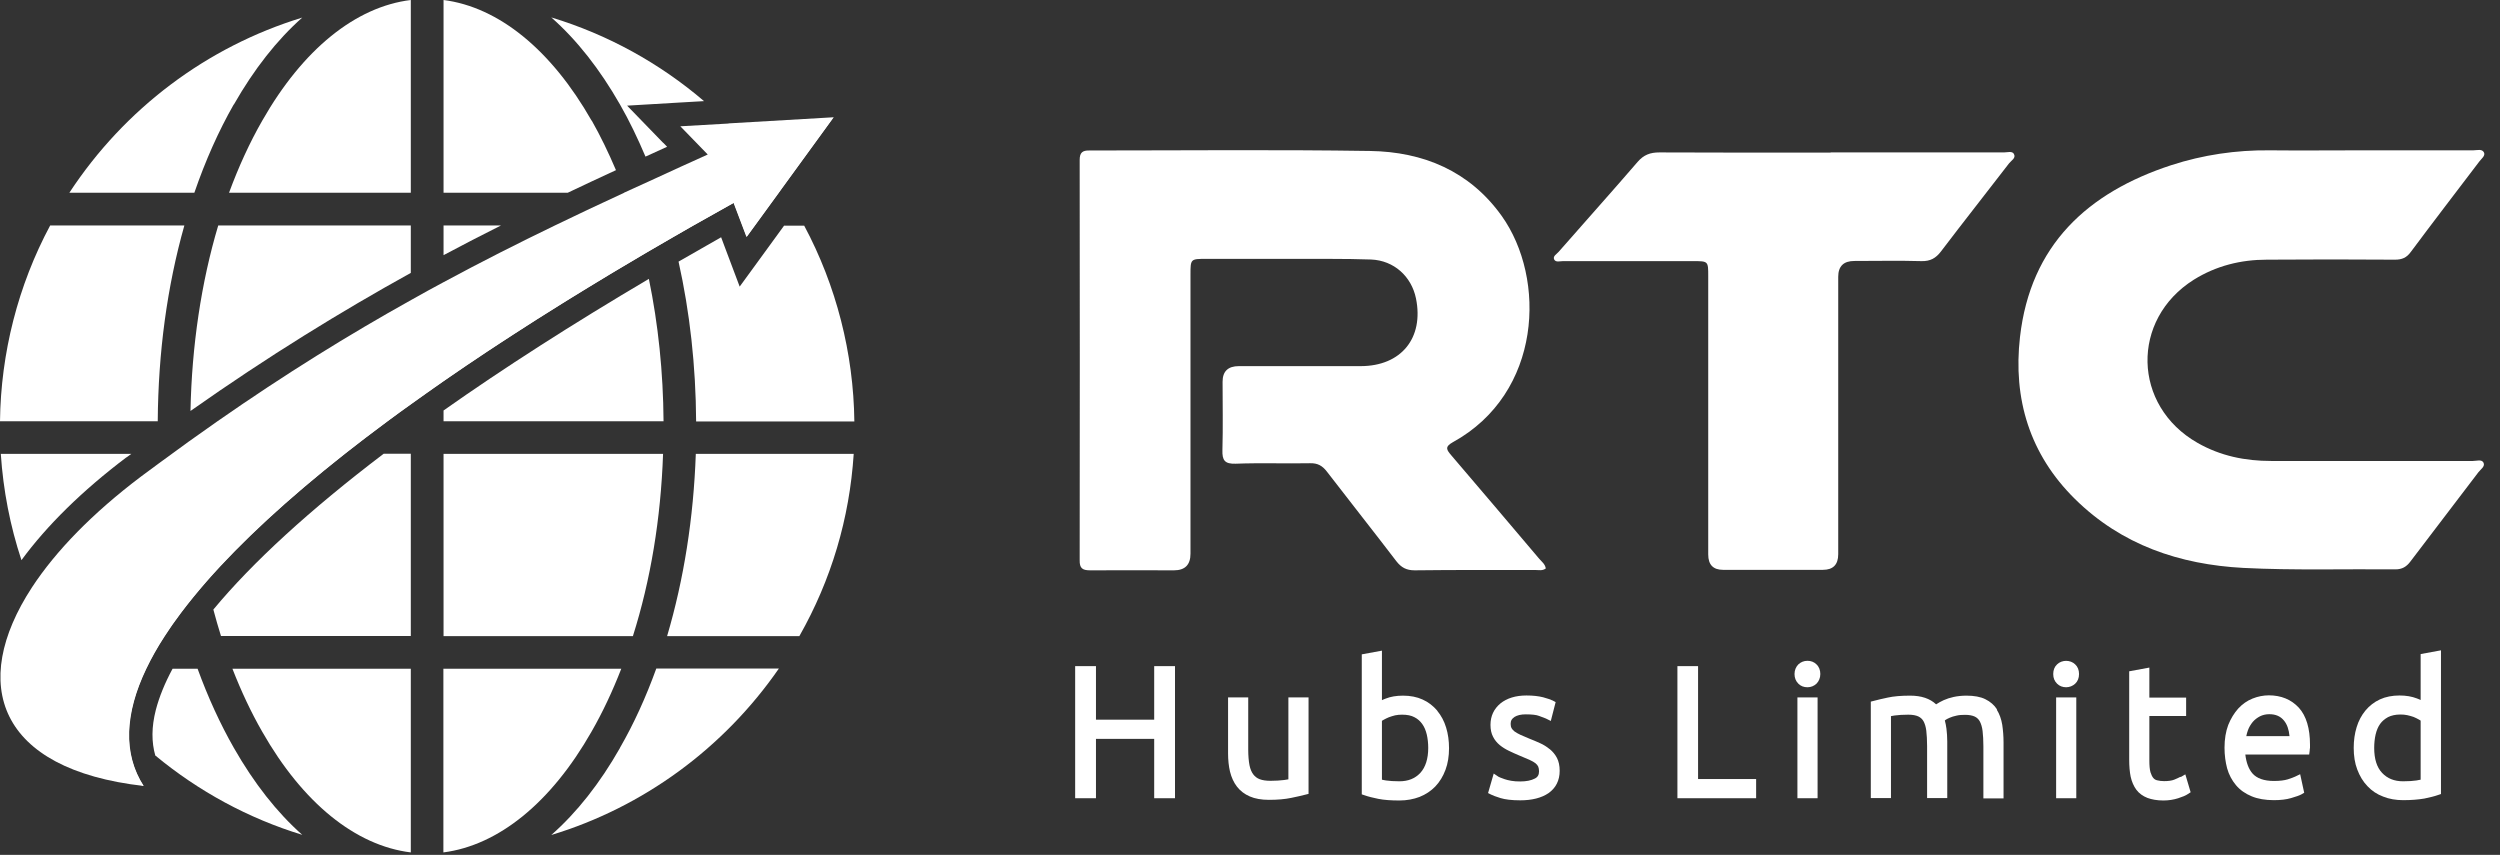
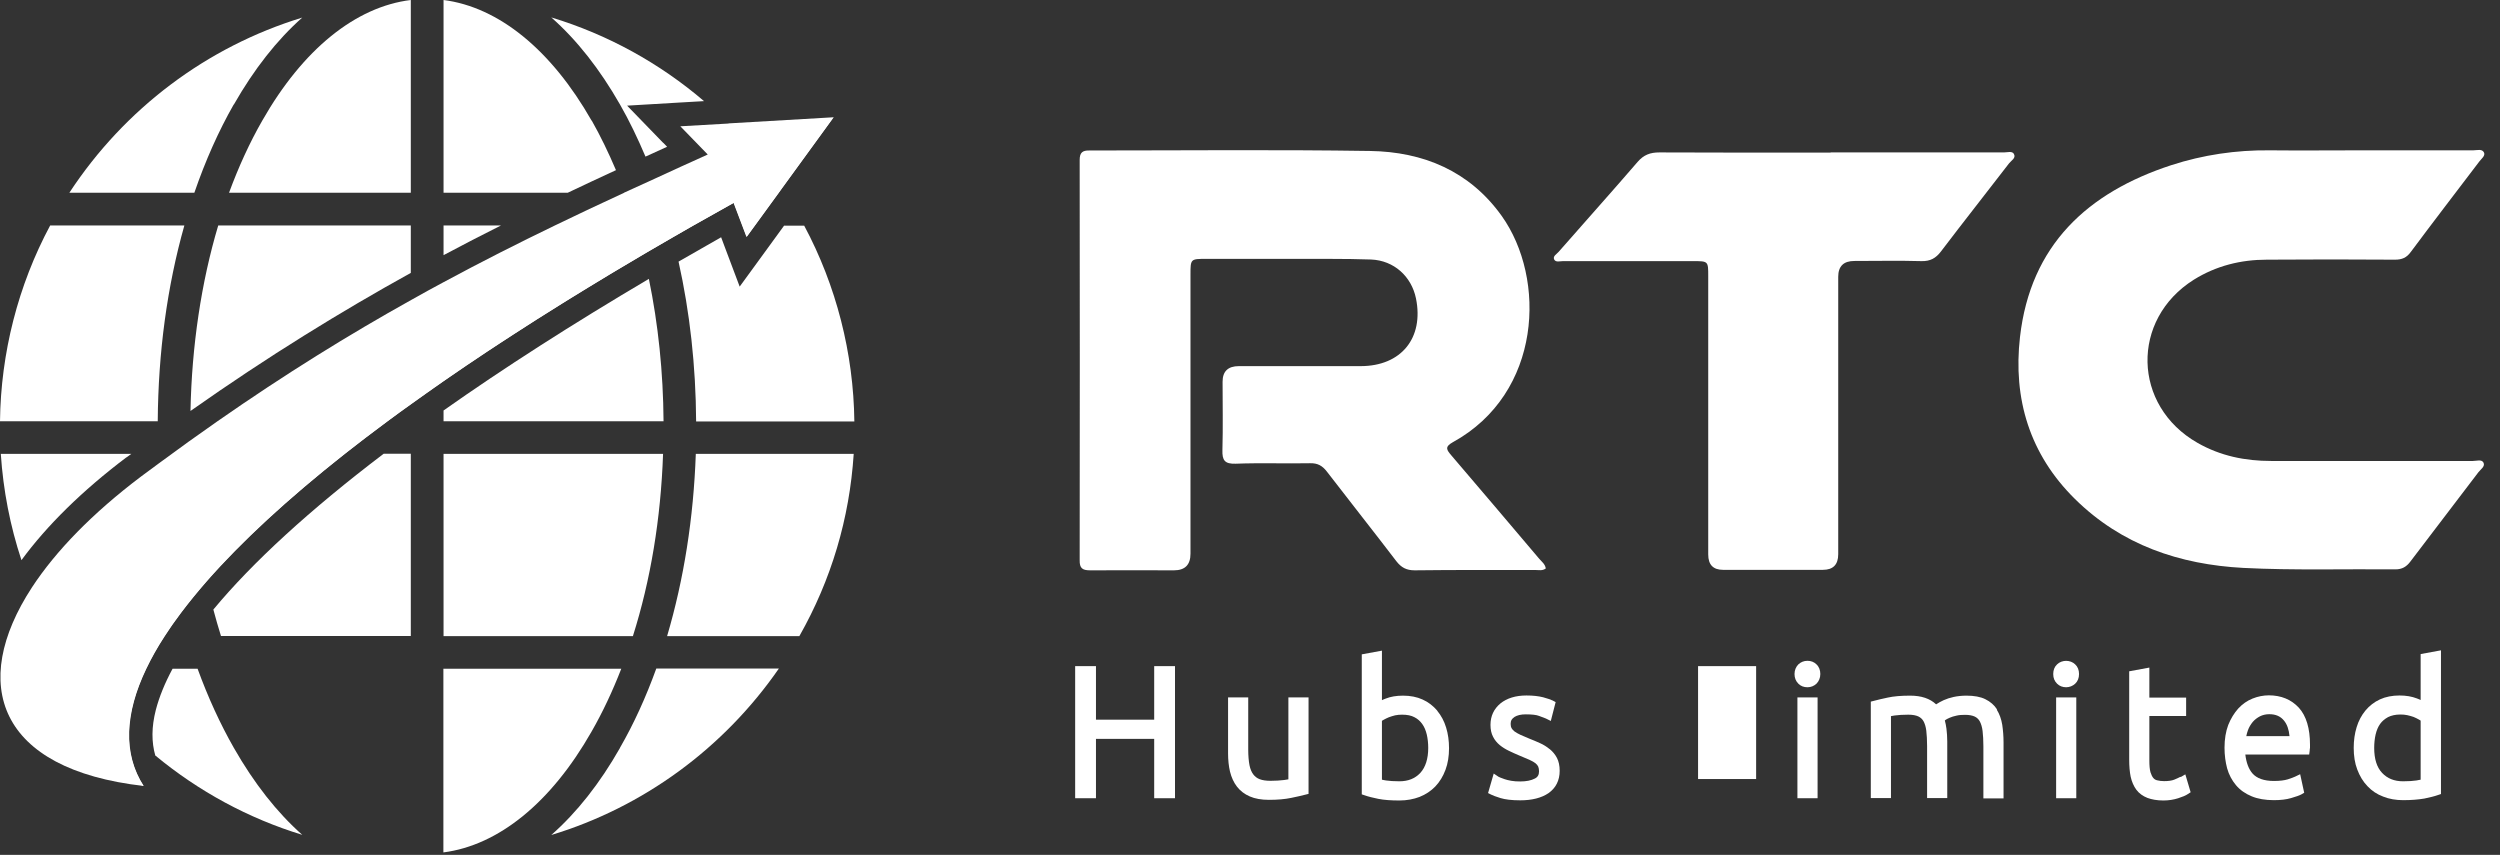
<svg xmlns="http://www.w3.org/2000/svg" width="155" height="53" viewBox="0 0 155 53" fill="none">
  <rect x="0" y="0" width="155" height="53" fill="#333333" stroke="none" />
  <g clip-path="url(#clip0_9_4024)">
    <path d="M71.56 44.62H67.95V41.3H66.66V49.49H67.95V45.81H71.56V49.49H72.85V41.3H71.56V44.62Z" fill="white" />
    <path d="M79.87 48.32C79.81 48.33 79.73 48.34 79.62 48.36C79.38 48.39 79.1 48.41 78.78 48.41C78.51 48.41 78.28 48.38 78.1 48.31C77.94 48.25 77.81 48.15 77.71 48.02C77.6 47.88 77.52 47.69 77.47 47.45C77.42 47.19 77.39 46.86 77.39 46.48V43.24H76.14V46.71C76.14 47.12 76.18 47.5 76.26 47.84C76.35 48.2 76.49 48.51 76.69 48.77C76.89 49.03 77.16 49.24 77.49 49.38C77.81 49.52 78.21 49.59 78.67 49.59C79.21 49.59 79.67 49.55 80.05 49.47C80.43 49.39 80.71 49.33 80.93 49.27L81.13 49.22V43.24H79.88V48.32H79.87Z" fill="white" />
    <path d="M89.11 44.06C88.86 43.77 88.56 43.53 88.2 43.37C87.85 43.21 87.44 43.13 86.99 43.13C86.58 43.13 86.22 43.19 85.92 43.31C85.83 43.34 85.75 43.38 85.68 43.41V40.34L84.43 40.57V49.25L84.61 49.31C84.83 49.39 85.12 49.46 85.46 49.53C85.81 49.6 86.25 49.63 86.77 49.63C87.22 49.63 87.64 49.55 88.01 49.41C88.39 49.26 88.72 49.04 88.99 48.76C89.26 48.48 89.47 48.13 89.62 47.73C89.77 47.33 89.84 46.88 89.84 46.39C89.84 45.93 89.78 45.5 89.66 45.11C89.54 44.71 89.35 44.36 89.11 44.07V44.06ZM88.55 46.37C88.55 47.05 88.38 47.57 88.06 47.92C87.73 48.27 87.31 48.44 86.76 48.44C86.42 48.44 86.15 48.42 85.94 48.39C85.84 48.37 85.75 48.36 85.68 48.34V44.69C85.68 44.69 85.76 44.64 85.8 44.62C85.89 44.57 85.99 44.52 86.11 44.47C86.23 44.42 86.36 44.39 86.5 44.35C86.64 44.32 86.78 44.31 86.93 44.31C87.24 44.31 87.5 44.36 87.7 44.47C87.9 44.57 88.06 44.72 88.18 44.89C88.31 45.07 88.4 45.29 88.46 45.54C88.52 45.8 88.55 46.08 88.55 46.38V46.37Z" fill="white" />
    <path d="M96.07 46.44C95.9 46.3 95.7 46.17 95.47 46.07C95.26 45.98 95.05 45.88 94.83 45.8C94.62 45.71 94.43 45.63 94.27 45.56C94.12 45.49 94 45.42 93.9 45.35C93.82 45.29 93.76 45.22 93.72 45.15C93.68 45.08 93.66 44.99 93.66 44.88C93.66 44.78 93.68 44.69 93.72 44.63C93.76 44.56 93.83 44.5 93.9 44.45C93.98 44.4 94.08 44.36 94.2 44.33C94.33 44.3 94.46 44.29 94.6 44.29C94.97 44.29 95.26 44.32 95.43 44.39C95.63 44.46 95.77 44.52 95.85 44.55L96.15 44.7L96.45 43.53L96.26 43.43C96.14 43.37 95.95 43.31 95.67 43.23C95.39 43.16 95.05 43.12 94.64 43.12C93.97 43.12 93.43 43.29 93.03 43.61C92.62 43.95 92.41 44.4 92.41 44.94C92.41 45.23 92.46 45.47 92.57 45.68C92.67 45.88 92.81 46.05 92.99 46.2C93.15 46.33 93.34 46.45 93.55 46.55C93.75 46.65 93.96 46.74 94.17 46.83C94.43 46.94 94.65 47.03 94.83 47.11C94.99 47.18 95.12 47.26 95.21 47.33C95.28 47.39 95.34 47.46 95.37 47.53C95.4 47.61 95.42 47.7 95.42 47.82C95.42 48.04 95.34 48.18 95.16 48.27C94.93 48.39 94.63 48.45 94.26 48.45C94.05 48.45 93.86 48.44 93.7 48.41C93.54 48.38 93.4 48.35 93.29 48.31C93.18 48.27 93.09 48.24 93.02 48.21C92.97 48.19 92.93 48.17 92.91 48.16L92.61 47.96L92.26 49.17L92.46 49.27C92.56 49.32 92.74 49.39 93.03 49.48C93.32 49.57 93.73 49.62 94.26 49.62C94.98 49.62 95.57 49.47 96 49.18C96.46 48.86 96.7 48.39 96.7 47.79C96.7 47.47 96.64 47.2 96.53 46.99C96.42 46.78 96.27 46.6 96.09 46.45L96.07 46.44Z" fill="white" />
-     <path d="M105.28 41.3H104V49.49H108.88V48.3H105.28V41.3Z" fill="white" />
+     <path d="M105.28 41.3H104H108.88V48.3H105.28V41.3Z" fill="white" />
    <path d="M112.69 43.24H111.44V49.49H112.69V43.24Z" fill="white" />
    <path d="M112.06 40.97C111.84 40.97 111.65 41.05 111.5 41.19C111.35 41.34 111.26 41.55 111.26 41.79C111.26 42.03 111.34 42.23 111.5 42.39C111.65 42.54 111.84 42.61 112.06 42.61C112.28 42.61 112.47 42.53 112.62 42.39C112.77 42.24 112.86 42.03 112.86 41.79C112.86 41.55 112.78 41.34 112.62 41.19C112.47 41.04 112.28 40.97 112.06 40.97Z" fill="white" />
    <path d="M123.82 43.99C123.65 43.72 123.4 43.5 123.09 43.35C122.79 43.2 122.39 43.13 121.92 43.13C121.64 43.13 121.37 43.16 121.13 43.21C120.9 43.26 120.69 43.33 120.51 43.41C120.34 43.49 120.19 43.57 120.07 43.65C120.06 43.65 120.05 43.66 120.04 43.67C119.66 43.31 119.12 43.13 118.43 43.13C117.87 43.13 117.4 43.17 117.04 43.25C116.7 43.32 116.42 43.39 116.19 43.45L115.99 43.5V49.48H117.24V44.4C117.3 44.39 117.37 44.38 117.47 44.36C117.7 44.33 117.98 44.31 118.31 44.31C118.58 44.31 118.79 44.35 118.94 44.42C119.08 44.49 119.19 44.59 119.26 44.72C119.34 44.87 119.4 45.06 119.43 45.3C119.46 45.57 119.48 45.88 119.48 46.25V49.48H120.73V45.97C120.73 45.69 120.71 45.43 120.68 45.18C120.66 45 120.62 44.83 120.58 44.67C120.58 44.67 120.6 44.66 120.6 44.65C120.67 44.6 120.76 44.55 120.88 44.5C121 44.45 121.14 44.4 121.3 44.37C121.46 44.33 121.64 44.32 121.84 44.32C122.09 44.32 122.29 44.36 122.44 44.43C122.58 44.5 122.68 44.6 122.75 44.73C122.83 44.88 122.89 45.08 122.92 45.32C122.95 45.58 122.97 45.9 122.97 46.27V49.5H124.22V46.04C124.22 45.65 124.19 45.28 124.14 44.94C124.08 44.58 123.97 44.27 123.8 44L123.82 43.99Z" fill="white" />
    <path d="M127.54 41.19C127.38 41.34 127.3 41.54 127.3 41.79C127.3 42.04 127.38 42.23 127.54 42.39C127.69 42.54 127.89 42.61 128.1 42.61C128.31 42.61 128.51 42.53 128.66 42.39C128.82 42.24 128.9 42.04 128.9 41.79C128.9 41.54 128.82 41.34 128.66 41.19C128.36 40.9 127.84 40.9 127.54 41.19Z" fill="white" />
    <path d="M128.73 43.24H127.48V49.49H128.73V43.24Z" fill="white" />
    <path d="M135.19 48.16C135.1 48.21 134.97 48.27 134.8 48.34C134.65 48.4 134.43 48.43 134.17 48.43C134.01 48.43 133.87 48.41 133.75 48.38C133.65 48.36 133.57 48.31 133.51 48.24C133.44 48.16 133.38 48.04 133.33 47.88C133.28 47.7 133.26 47.46 133.26 47.16V44.39H135.54V43.25H133.26V41.39L132.01 41.62V47.1C132.01 47.5 132.04 47.85 132.1 48.15C132.17 48.47 132.29 48.74 132.45 48.96C132.62 49.19 132.86 49.36 133.14 49.47C133.41 49.57 133.74 49.63 134.13 49.63C134.46 49.63 134.77 49.58 135.05 49.49C135.33 49.4 135.52 49.32 135.65 49.23L135.82 49.12L135.49 48.01L135.2 48.18L135.19 48.16Z" fill="white" />
    <path d="M140.68 43.11C140.33 43.11 139.98 43.18 139.66 43.31C139.33 43.44 139.03 43.65 138.77 43.93C138.52 44.21 138.31 44.55 138.15 44.95C138 45.35 137.92 45.82 137.92 46.36C137.92 46.82 137.98 47.25 138.08 47.63C138.19 48.03 138.38 48.38 138.63 48.68C138.88 48.98 139.21 49.21 139.6 49.37C139.98 49.53 140.45 49.61 140.98 49.61C141.39 49.61 141.75 49.57 142.05 49.48C142.36 49.39 142.56 49.32 142.69 49.25L142.86 49.15L142.61 48L142.3 48.15C142.21 48.19 142.06 48.25 141.84 48.32C141.64 48.38 141.36 48.42 140.99 48.42C140.37 48.42 139.92 48.26 139.65 47.95C139.41 47.67 139.27 47.28 139.21 46.78H143.17L143.2 46.55C143.2 46.49 143.21 46.43 143.22 46.36C143.22 46.3 143.22 46.23 143.22 46.17C143.22 45.16 142.99 44.39 142.53 43.88C142.06 43.37 141.43 43.11 140.66 43.11H140.68ZM139.27 45.64C139.29 45.52 139.33 45.4 139.37 45.28C139.44 45.08 139.55 44.91 139.67 44.76C139.8 44.61 139.95 44.5 140.12 44.41C140.28 44.33 140.48 44.28 140.69 44.28C141.1 44.28 141.39 44.41 141.61 44.68C141.8 44.91 141.91 45.23 141.95 45.64H139.27Z" fill="white" />
    <path d="M150.08 40.56V43.4C150.01 43.37 149.93 43.33 149.84 43.3C149.53 43.18 149.17 43.12 148.77 43.12C148.32 43.12 147.91 43.2 147.56 43.36C147.21 43.52 146.9 43.76 146.66 44.05C146.42 44.34 146.23 44.69 146.11 45.09C145.99 45.48 145.93 45.91 145.93 46.37C145.93 46.87 146 47.32 146.15 47.71C146.3 48.11 146.51 48.46 146.78 48.74C147.05 49.03 147.38 49.25 147.76 49.39C148.13 49.54 148.55 49.61 149 49.61C149.52 49.61 149.96 49.57 150.31 49.51C150.65 49.44 150.94 49.37 151.16 49.29L151.34 49.23V40.32L150.09 40.55L150.08 40.56ZM150.08 44.69V48.34C150 48.36 149.92 48.37 149.81 48.39C149.61 48.42 149.33 48.44 148.99 48.44C148.45 48.44 148.02 48.27 147.69 47.92C147.36 47.57 147.2 47.05 147.2 46.37C147.2 46.08 147.23 45.79 147.29 45.53C147.35 45.28 147.44 45.06 147.57 44.88C147.69 44.71 147.86 44.57 148.06 44.46C148.26 44.36 148.52 44.3 148.82 44.3C148.97 44.3 149.11 44.31 149.25 44.34C149.39 44.37 149.52 44.41 149.64 44.45C149.76 44.5 149.86 44.55 149.95 44.6C149.99 44.63 150.03 44.65 150.07 44.67L150.08 44.69Z" fill="white" />
    <path d="M95.83 35.25C95.63 35.4 95.4 35.34 95.2 35.34C92.7 35.34 90.21 35.33 87.71 35.36C87.2 35.36 86.88 35.19 86.57 34.79C85.15 32.93 83.69 31.09 82.26 29.23C81.98 28.87 81.69 28.71 81.23 28.72C79.69 28.75 78.15 28.69 76.61 28.75C75.93 28.77 75.77 28.54 75.79 27.9C75.83 26.49 75.8 25.08 75.8 23.67C75.8 23.023 76.137 22.7 76.81 22.7C79.33 22.7 81.85 22.7 84.36 22.7C86.88 22.7 88.29 20.95 87.79 18.5C87.51 17.14 86.43 16.15 85.01 16.09C83.34 16.03 81.67 16.06 80 16.05C78.26 16.05 76.53 16.05 74.79 16.05C73.82 16.05 73.81 16.05 73.81 17.01C73.81 22.78 73.81 28.56 73.81 34.33C73.81 35.017 73.47 35.36 72.79 35.36C71.05 35.36 69.32 35.35 67.58 35.36C67.11 35.36 66.93 35.23 66.94 34.73C66.95 26.46 66.95 18.19 66.94 9.92C66.94 9.46 67.11 9.32 67.55 9.33C73.35 9.33 79.14 9.27 84.94 9.36C88.24 9.41 91.11 10.6 93.1 13.38C95.88 17.27 95.61 24.38 90.07 27.42C89.55 27.71 89.7 27.9 89.98 28.23C91.8 30.36 93.61 32.49 95.42 34.63C95.58 34.82 95.81 34.98 95.84 35.26L95.83 35.25Z" fill="white" />
    <path d="M146.45 9.32C148.75 9.32 151.05 9.32 153.35 9.32C153.58 9.32 153.89 9.21 154.01 9.46C154.1 9.66 153.85 9.84 153.72 10.01C152.3 11.88 150.87 13.74 149.47 15.62C149.21 15.98 148.92 16.1 148.49 16.1C145.84 16.08 143.19 16.08 140.54 16.1C138.93 16.1 137.4 16.48 136.02 17.34C132.09 19.81 132.21 25.16 136.25 27.46C137.67 28.27 139.2 28.58 140.81 28.58C144.98 28.58 149.15 28.58 153.32 28.58C153.55 28.58 153.87 28.46 153.98 28.69C154.09 28.92 153.8 29.1 153.66 29.28C152.26 31.13 150.84 32.97 149.44 34.82C149.2 35.14 148.93 35.3 148.52 35.3C145.37 35.27 142.22 35.37 139.08 35.21C135.14 35 131.54 33.79 128.65 30.94C125.84 28.17 124.8 24.73 125.24 20.89C125.89 15.2 129.42 11.94 134.62 10.24C136.59 9.6 138.63 9.3 140.71 9.32C142.62 9.34 144.53 9.32 146.44 9.32H146.45Z" fill="white" />
    <path d="M113.5 9.45C117.08 9.45 120.66 9.45 124.25 9.45C124.46 9.45 124.75 9.35 124.86 9.54C125.01 9.8 124.7 9.95 124.56 10.13C123.16 11.95 121.73 13.76 120.34 15.59C120.02 16.01 119.68 16.2 119.14 16.19C117.75 16.15 116.36 16.18 114.97 16.18C114.303 16.18 113.97 16.507 113.97 17.16C113.97 22.89 113.97 28.62 113.97 34.36C113.97 35.007 113.653 35.33 113.02 35.33C110.96 35.33 108.89 35.33 106.83 35.33C106.217 35.33 105.91 35.013 105.91 34.38C105.91 28.63 105.91 22.87 105.91 17.12C105.91 16.19 105.91 16.19 104.98 16.19C102.29 16.19 99.6 16.19 96.9 16.19C96.71 16.19 96.46 16.28 96.36 16.09C96.26 15.88 96.51 15.76 96.63 15.62C98.26 13.76 99.91 11.92 101.53 10.04C101.91 9.6 102.31 9.45 102.88 9.45C106.42 9.47 109.96 9.46 113.5 9.46V9.45Z" fill="white" />
    <path d="M36.68 7.48C34.18 3.09 30.92 0.44 27.5 0V11.95H35.2C36.2 11.47 37.2 11.01 38.19 10.55C37.73 9.47 37.23 8.43 36.69 7.48H36.68Z" fill="white" />
    <path d="M27.5 13.98V15.82C28.7 15.18 29.88 14.57 31.06 13.98H27.5Z" fill="white" />
    <path d="M7.84 28.36C7.94 28.28 8.04 28.21 8.14 28.14H0.05C0.2 30.41 0.63 32.61 1.33 34.73C2.9 32.59 5.09 30.43 7.83 28.36H7.84Z" fill="white" />
    <path d="M11.43 13.98H3.11C1.12 17.69 0.05 21.89 0 26.12H9.78C9.81 21.85 10.36 17.77 11.43 13.98Z" fill="white" />
    <path d="M9.64 46.85C12.31 49.06 15.4 50.74 18.74 51.76C17.17 50.37 15.75 48.56 14.5 46.37C13.65 44.88 12.89 43.22 12.25 41.46H10.7C10.22 42.35 9.87 43.21 9.66 44.02C9.39 45.08 9.39 46.01 9.63 46.85H9.64Z" fill="white" />
    <path d="M25.47 13.98H13.53C12.48 17.49 11.89 21.45 11.81 25.48C16.65 22.07 21.17 19.3 25.47 16.92V13.98Z" fill="white" />
    <path d="M14.5 6.48C15.75 4.29 17.17 2.48 18.74 1.09C12.82 2.9 7.72 6.74 4.3 11.95H12.05C12.73 9.97 13.55 8.13 14.49 6.48H14.5Z" fill="white" />
    <path d="M14.2 11.95H25.47V0C22.04 0.42 18.77 3.07 16.26 7.48C15.48 8.84 14.79 10.35 14.2 11.95Z" fill="white" />
-     <path d="M16.26 45.37C18.77 49.78 22.04 52.43 25.47 52.85V41.46H14.41C14.95 42.85 15.57 44.17 16.26 45.37Z" fill="white" />
    <path d="M41.12 8.86L38.88 6.55L42.09 6.36L43.65 6.27C40.9 3.92 37.68 2.14 34.18 1.08C35.76 2.47 37.19 4.29 38.44 6.48C39.02 7.49 39.54 8.58 40.02 9.71C40.47 9.51 40.91 9.3 41.36 9.1L41.12 8.85V8.86Z" fill="white" />
    <path d="M41.35 39.44H49.56C51.54 35.95 52.67 32.15 52.93 28.14H43.14C43 32.12 42.4 35.92 41.36 39.44H41.35Z" fill="white" />
    <path d="M38.44 46.37C37.19 48.57 35.76 50.38 34.18 51.77C39.89 50.04 44.87 46.39 48.29 41.45H40.69C40.05 43.22 39.3 44.87 38.44 46.36V46.37Z" fill="white" />
    <path d="M48.62 13.98L47.47 15.56L45.86 17.77L44.9 15.22L44.71 14.71C43.81 15.22 42.94 15.72 42.07 16.22C42.77 19.36 43.14 22.68 43.16 26.13H52.97C52.92 21.9 51.85 17.71 49.86 13.99H48.61L48.62 13.98Z" fill="white" />
    <path d="M27.5 26.12H41.14C41.12 23.09 40.81 20.1 40.23 17.29C35.49 20.09 31.23 22.82 27.5 25.45V26.13V26.12Z" fill="white" />
    <path d="M41.11 28.14H27.5V39.44H39.24C40.34 35.96 40.97 32.16 41.11 28.14Z" fill="white" />
    <path d="M38.52 41.46H27.49V52.85C30.91 52.41 34.17 49.76 36.67 45.37C37.36 44.17 37.98 42.85 38.52 41.46Z" fill="white" />
    <path d="M13.23 37.8C13.38 38.35 13.53 38.9 13.7 39.43H25.47V28.13H23.79C19.22 31.6 15.66 34.86 13.23 37.79V37.8Z" fill="white" />
    <path d="M45.16 7.66L42.18 7.83L43.88 9.58C42.77 10.08 41.67 10.58 40.57 11.09C39.96 11.37 39.35 11.65 38.73 11.93C38.71 11.93 38.69 11.95 38.68 11.96C37.25 12.62 35.82 13.29 34.4 13.98C32.12 15.08 29.83 16.24 27.51 17.49C26.84 17.85 26.16 18.22 25.49 18.6C21.65 20.74 17.7 23.18 13.48 26.12C12.29 26.95 11.09 27.81 9.86 28.72C9.49 28.99 9.12 29.26 8.75 29.54C5.74 31.81 3.46 34.16 1.98 36.42C-1.93 42.41 -0.14 47.7 8.91 48.73C8.27 47.73 7.97 46.61 8.01 45.37C8.05 44.17 8.4 42.87 9.07 41.47C9.38 40.82 9.76 40.14 10.21 39.45C10.51 38.98 10.84 38.51 11.21 38.02C11.69 37.38 12.23 36.72 12.82 36.04C14.96 33.6 17.81 30.96 21.38 28.14C22.22 27.48 23.11 26.8 24.03 26.12C24.5 25.77 24.99 25.41 25.49 25.06C26.15 24.59 26.82 24.11 27.51 23.63C31.13 21.12 35.26 18.5 39.9 15.77C40.5 15.42 41.1 15.07 41.72 14.71C42.14 14.47 42.57 14.22 43.01 13.97C43.83 13.51 44.66 13.04 45.5 12.57L46.03 13.97L46.3 14.68L46.82 13.97L48.29 11.95L48.49 11.67L51.69 7.27L45.18 7.65L45.16 7.66Z" fill="white" />
    <path d="M51.67 7.28L46.28 14.69L45.48 12.58C16.53 28.66 4.42 41.73 8.89 48.73C-8.25 41.77 23.97 20.05 46.4 9.6C46.77 11.87 50.43 8.18 51.67 7.28Z" fill="white" />
  </g>
  <defs>
    <clipPath id="clip0_9_4024">
      <rect width="154.03" height="52.85" fill="white" />
    </clipPath>
  </defs>
</svg>